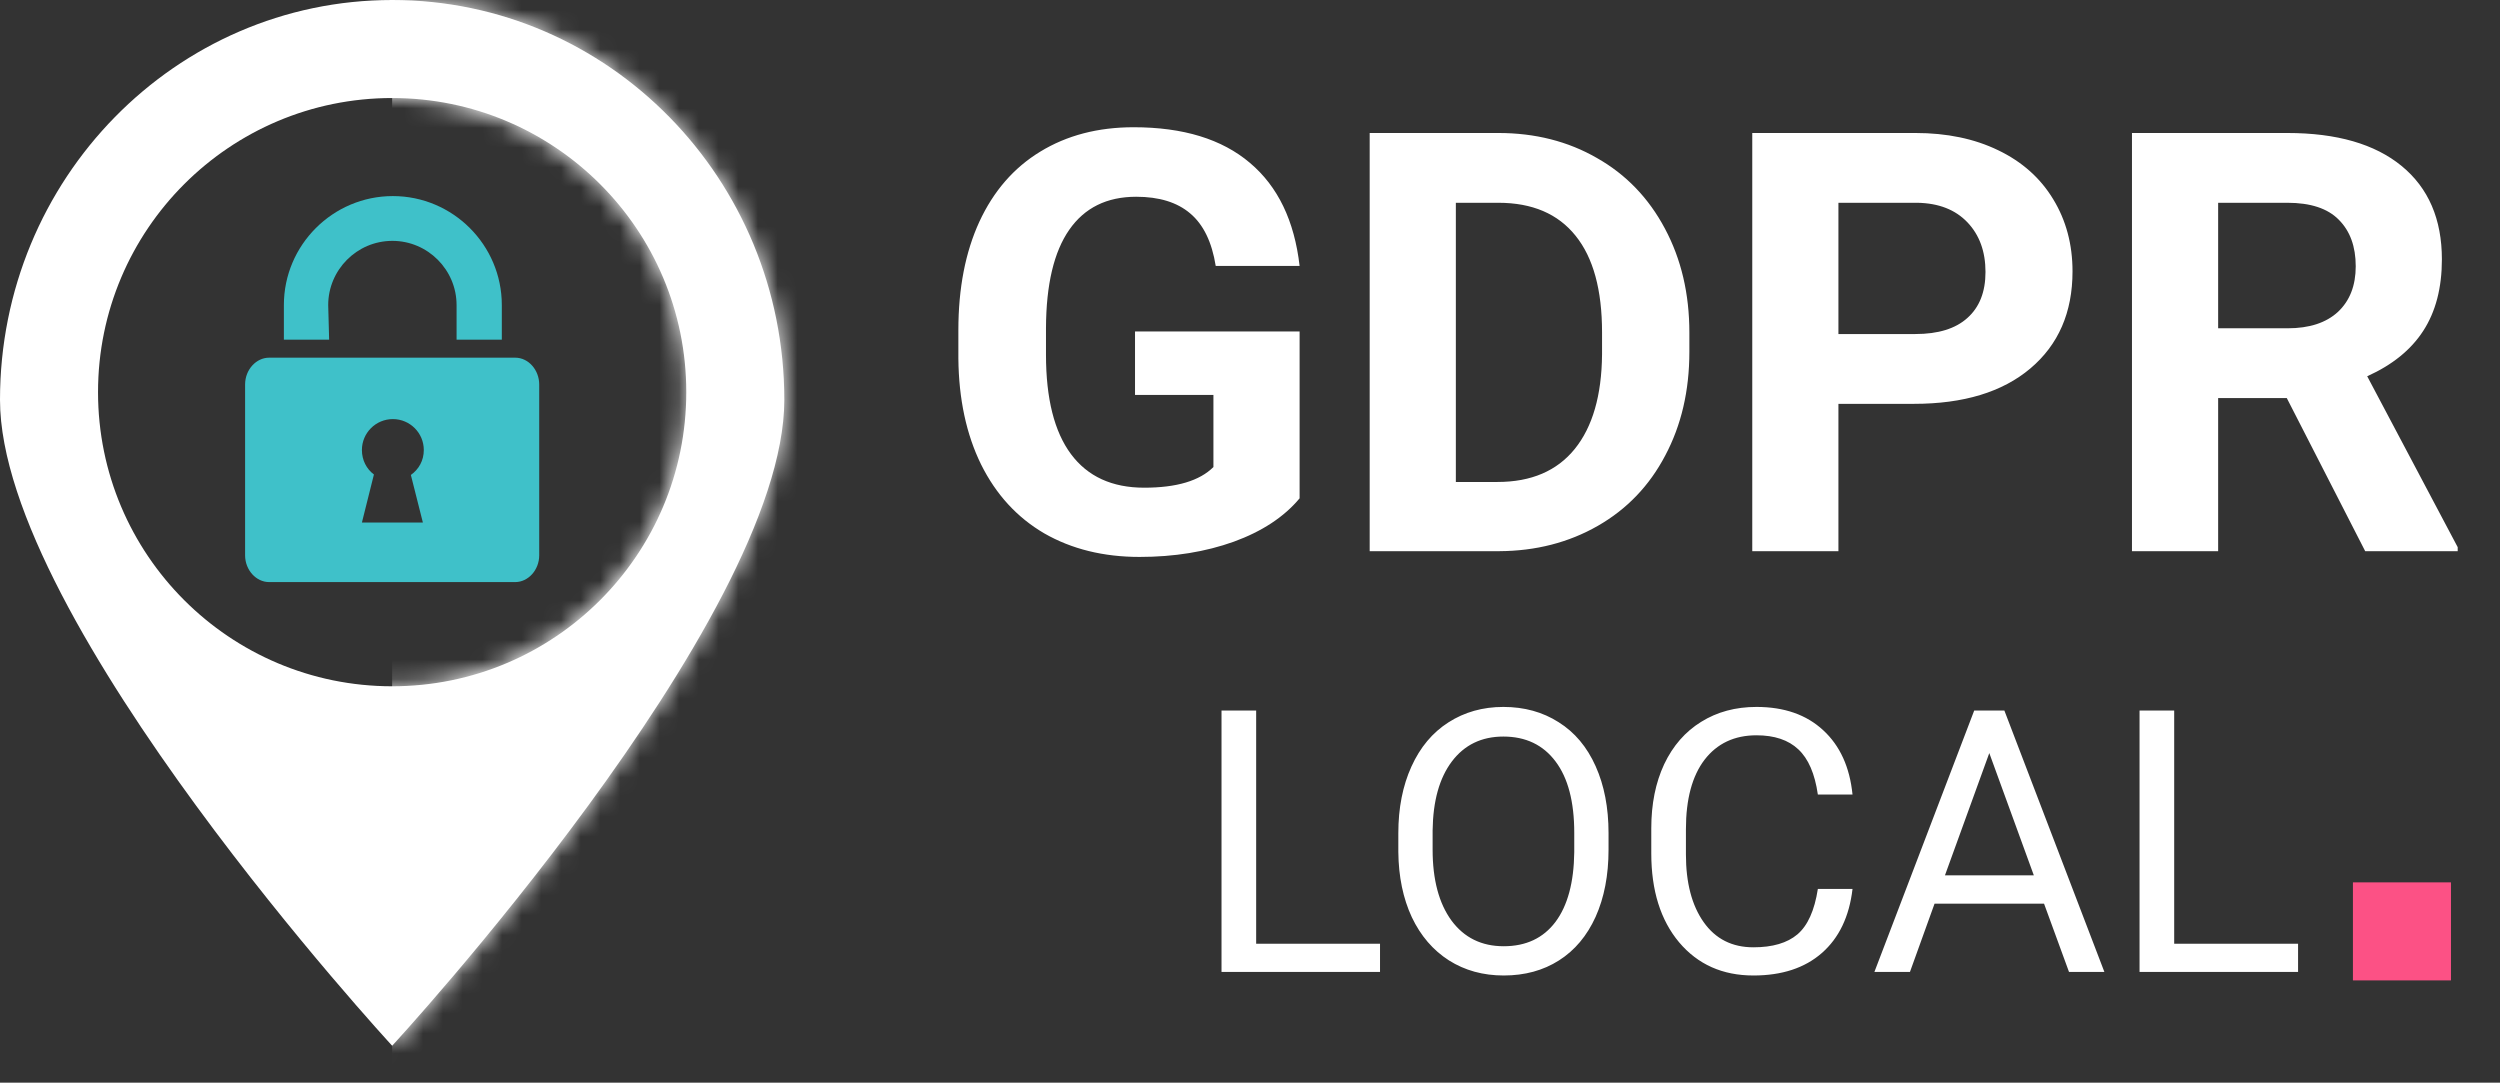
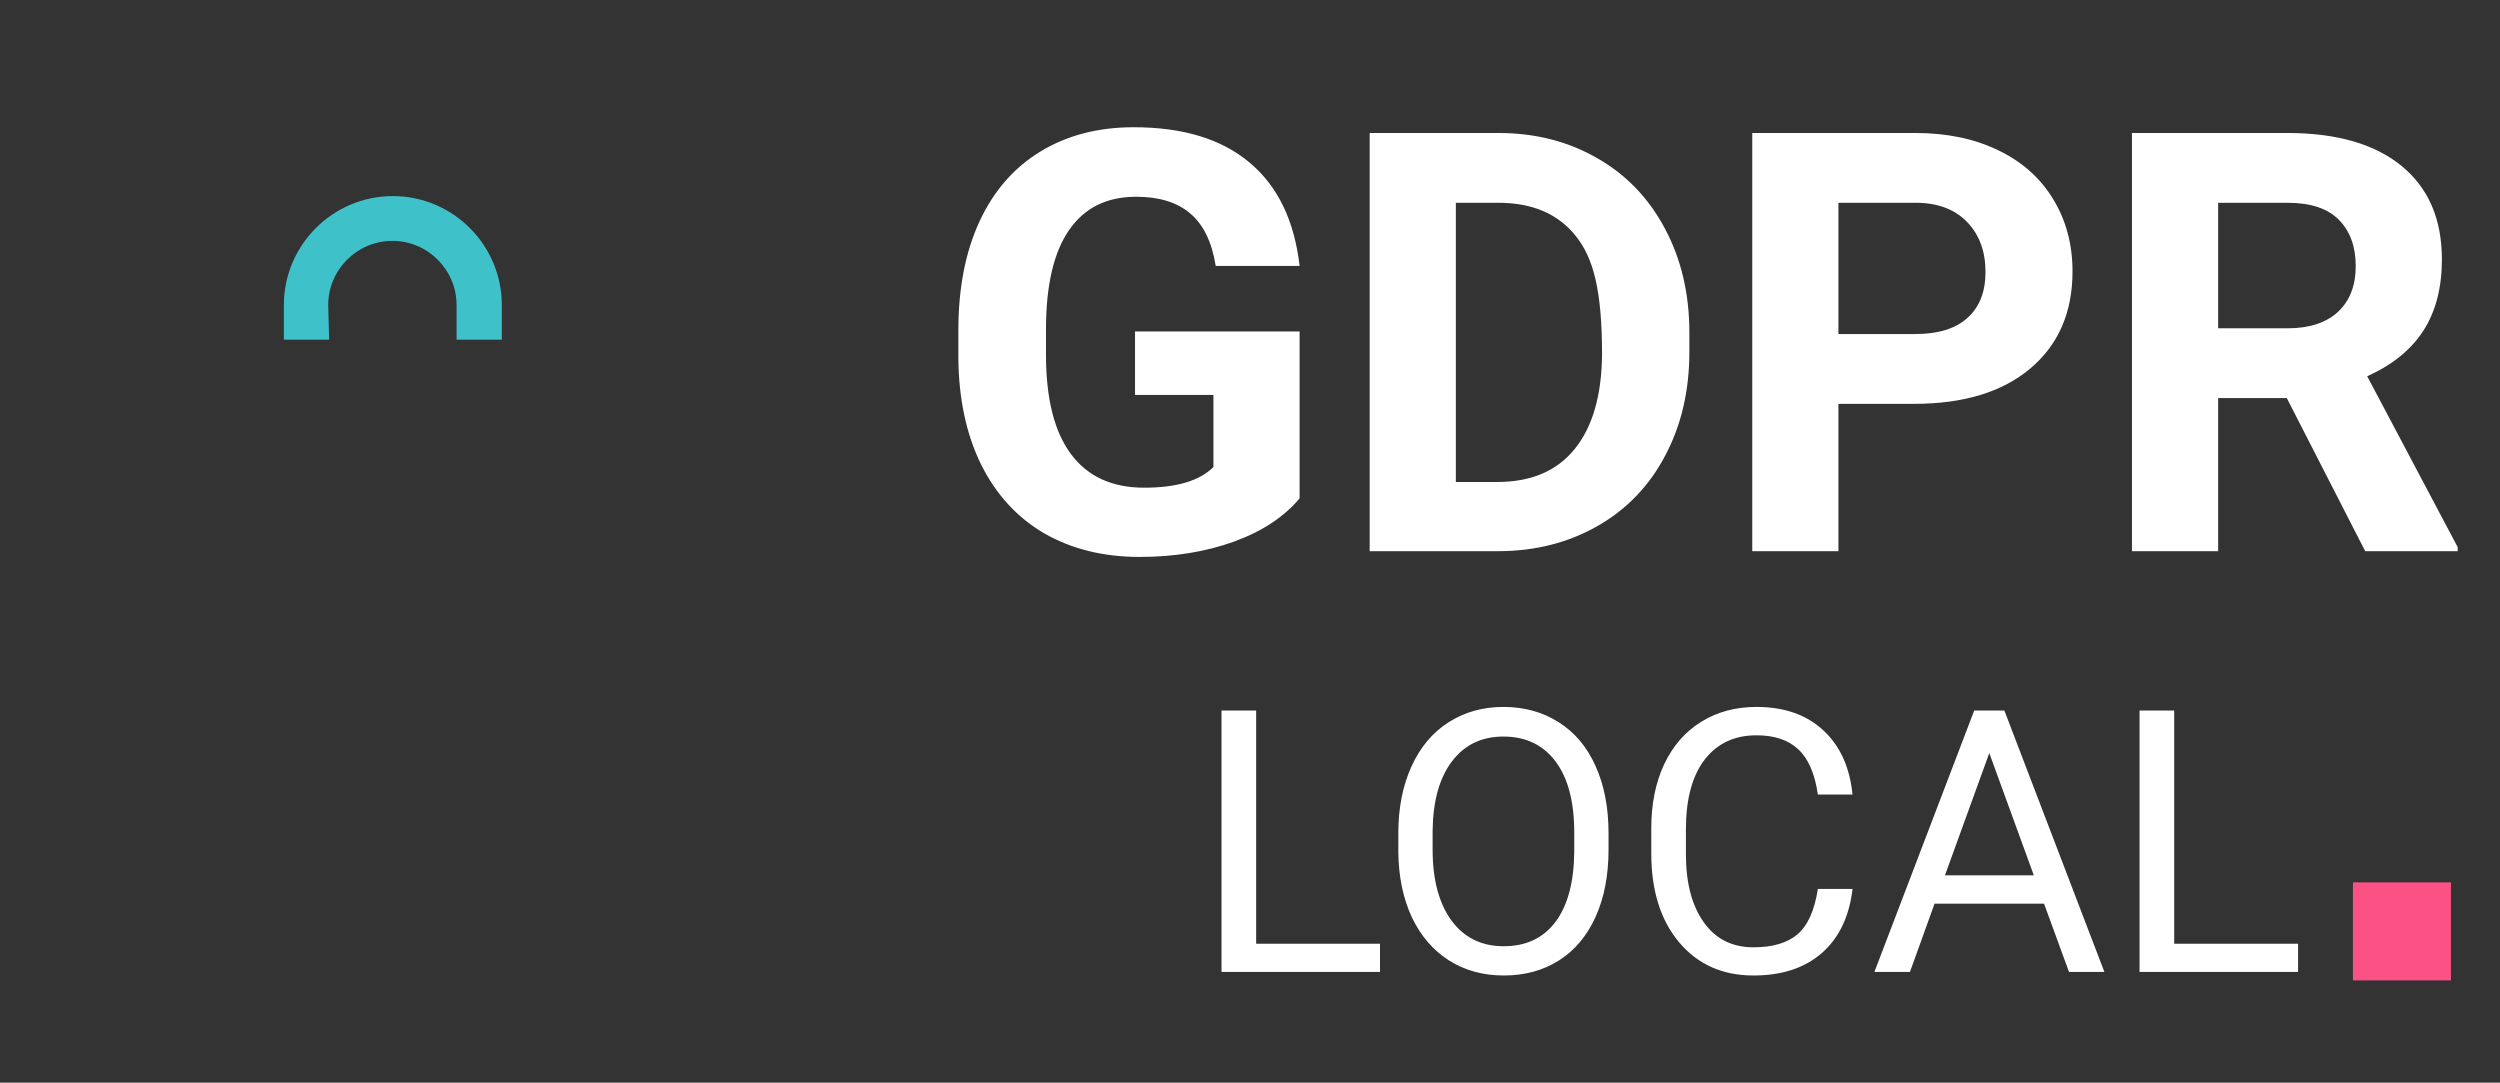
<svg xmlns="http://www.w3.org/2000/svg" width="127" height="55" viewBox="0 0 127 55" fill="none">
  <rect x="0" y="0" width="127" height="55" fill="#333333" stroke="none" />
-   <path d="M66.02 25.315C65.232 26.259 64.118 26.993 62.678 27.518C61.239 28.034 59.643 28.292 57.892 28.292C56.054 28.292 54.439 27.893 53.048 27.095C51.667 26.288 50.597 25.121 49.838 23.593C49.089 22.066 48.705 20.272 48.685 18.209V16.765C48.685 14.644 49.041 12.811 49.751 11.264C50.471 9.708 51.502 8.521 52.844 7.704C54.196 6.877 55.777 6.464 57.586 6.464C60.105 6.464 62.075 7.067 63.495 8.273C64.916 9.469 65.757 11.216 66.02 13.511H61.759C61.565 12.295 61.132 11.405 60.461 10.841C59.799 10.277 58.885 9.995 57.717 9.995C56.229 9.995 55.096 10.554 54.318 11.673C53.539 12.791 53.145 14.455 53.136 16.663V18.02C53.136 20.247 53.559 21.93 54.405 23.068C55.252 24.206 56.492 24.775 58.126 24.775C59.77 24.775 60.942 24.425 61.642 23.725V20.062H57.659V16.838H66.02V25.315ZM69.58 28V6.756H76.117C77.984 6.756 79.653 7.179 81.121 8.025C82.6 8.861 83.752 10.058 84.579 11.614C85.406 13.161 85.82 14.922 85.82 16.896V17.874C85.82 19.849 85.411 21.604 84.594 23.141C83.787 24.678 82.644 25.87 81.165 26.716C79.686 27.562 78.018 27.99 76.16 28H69.58ZM73.957 10.301V24.484H76.073C77.785 24.484 79.093 23.924 79.998 22.806C80.902 21.687 81.365 20.087 81.384 18.005V16.882C81.384 14.722 80.936 13.088 80.042 11.979C79.147 10.86 77.838 10.301 76.117 10.301H73.957ZM93.392 20.515V28H89.015V6.756H97.303C98.898 6.756 100.299 7.047 101.505 7.631C102.721 8.215 103.655 9.046 104.306 10.126C104.958 11.196 105.284 12.417 105.284 13.788C105.284 15.87 104.569 17.514 103.139 18.72C101.719 19.917 99.749 20.515 97.23 20.515H93.392ZM93.392 16.969H97.303C98.46 16.969 99.341 16.697 99.944 16.152C100.556 15.607 100.863 14.829 100.863 13.818C100.863 12.777 100.556 11.935 99.944 11.293C99.331 10.651 98.485 10.321 97.405 10.301H93.392V16.969ZM116.169 20.223H112.682V28H108.304V6.756H116.198C118.708 6.756 120.643 7.315 122.005 8.433C123.367 9.552 124.048 11.133 124.048 13.176C124.048 14.625 123.732 15.836 123.1 16.809C122.477 17.772 121.529 18.54 120.254 19.114L124.851 27.796V28H120.152L116.169 20.223ZM112.682 16.677H116.213C117.312 16.677 118.163 16.4 118.766 15.846C119.369 15.281 119.671 14.508 119.671 13.526C119.671 12.524 119.384 11.736 118.81 11.162C118.246 10.588 117.375 10.301 116.198 10.301H112.682V16.677Z" fill="white" />
+   <path d="M66.02 25.315C65.232 26.259 64.118 26.993 62.678 27.518C61.239 28.034 59.643 28.292 57.892 28.292C56.054 28.292 54.439 27.893 53.048 27.095C51.667 26.288 50.597 25.121 49.838 23.593C49.089 22.066 48.705 20.272 48.685 18.209V16.765C48.685 14.644 49.041 12.811 49.751 11.264C50.471 9.708 51.502 8.521 52.844 7.704C54.196 6.877 55.777 6.464 57.586 6.464C60.105 6.464 62.075 7.067 63.495 8.273C64.916 9.469 65.757 11.216 66.02 13.511H61.759C61.565 12.295 61.132 11.405 60.461 10.841C59.799 10.277 58.885 9.995 57.717 9.995C56.229 9.995 55.096 10.554 54.318 11.673C53.539 12.791 53.145 14.455 53.136 16.663V18.02C53.136 20.247 53.559 21.93 54.405 23.068C55.252 24.206 56.492 24.775 58.126 24.775C59.77 24.775 60.942 24.425 61.642 23.725V20.062H57.659V16.838H66.02V25.315ZM69.58 28V6.756H76.117C77.984 6.756 79.653 7.179 81.121 8.025C82.6 8.861 83.752 10.058 84.579 11.614C85.406 13.161 85.82 14.922 85.82 16.896V17.874C85.82 19.849 85.411 21.604 84.594 23.141C83.787 24.678 82.644 25.87 81.165 26.716C79.686 27.562 78.018 27.99 76.16 28H69.58ZM73.957 10.301V24.484H76.073C77.785 24.484 79.093 23.924 79.998 22.806C80.902 21.687 81.365 20.087 81.384 18.005C81.384 14.722 80.936 13.088 80.042 11.979C79.147 10.86 77.838 10.301 76.117 10.301H73.957ZM93.392 20.515V28H89.015V6.756H97.303C98.898 6.756 100.299 7.047 101.505 7.631C102.721 8.215 103.655 9.046 104.306 10.126C104.958 11.196 105.284 12.417 105.284 13.788C105.284 15.87 104.569 17.514 103.139 18.72C101.719 19.917 99.749 20.515 97.23 20.515H93.392ZM93.392 16.969H97.303C98.46 16.969 99.341 16.697 99.944 16.152C100.556 15.607 100.863 14.829 100.863 13.818C100.863 12.777 100.556 11.935 99.944 11.293C99.331 10.651 98.485 10.321 97.405 10.301H93.392V16.969ZM116.169 20.223H112.682V28H108.304V6.756H116.198C118.708 6.756 120.643 7.315 122.005 8.433C123.367 9.552 124.048 11.133 124.048 13.176C124.048 14.625 123.732 15.836 123.1 16.809C122.477 17.772 121.529 18.54 120.254 19.114L124.851 27.796V28H120.152L116.169 20.223ZM112.682 16.677H116.213C117.312 16.677 118.163 16.4 118.766 15.846C119.369 15.281 119.671 14.508 119.671 13.526C119.671 12.524 119.384 11.736 118.81 11.162C118.246 10.588 117.375 10.301 116.198 10.301H112.682V16.677Z" fill="white" />
  <path d="M63.813 47.941H70.105V49.373H62.053V36.095H63.813V47.941ZM81.714 43.162C81.714 44.463 81.495 45.6 81.058 46.573C80.62 47.54 80 48.278 79.197 48.789C78.395 49.3 77.459 49.555 76.388 49.555C75.343 49.555 74.416 49.3 73.607 48.789C72.799 48.272 72.169 47.54 71.719 46.591C71.276 45.637 71.048 44.533 71.035 43.281V42.323C71.035 41.047 71.257 39.919 71.701 38.94C72.145 37.961 72.771 37.213 73.58 36.697C74.394 36.174 75.325 35.912 76.37 35.912C77.434 35.912 78.371 36.171 79.179 36.688C79.994 37.198 80.62 37.943 81.058 38.922C81.495 39.895 81.714 41.028 81.714 42.323V43.162ZM79.972 42.305C79.972 40.73 79.656 39.524 79.024 38.685C78.392 37.84 77.507 37.417 76.37 37.417C75.264 37.417 74.391 37.84 73.753 38.685C73.121 39.524 72.796 40.691 72.777 42.187V43.162C72.777 44.688 73.097 45.889 73.735 46.764C74.379 47.634 75.264 48.069 76.388 48.069C77.519 48.069 78.395 47.658 79.015 46.837C79.635 46.011 79.954 44.828 79.972 43.29V42.305ZM94.108 45.159C93.943 46.564 93.424 47.649 92.548 48.415C91.679 49.175 90.52 49.555 89.074 49.555C87.505 49.555 86.247 48.993 85.298 47.868C84.356 46.743 83.885 45.238 83.885 43.354V42.077C83.885 40.843 84.103 39.758 84.541 38.821C84.985 37.885 85.611 37.168 86.42 36.669C87.228 36.165 88.165 35.912 89.229 35.912C90.639 35.912 91.77 36.307 92.621 37.098C93.472 37.882 93.968 38.97 94.108 40.363H92.347C92.195 39.305 91.864 38.539 91.353 38.065C90.849 37.59 90.141 37.353 89.229 37.353C88.11 37.353 87.231 37.767 86.593 38.593C85.961 39.42 85.645 40.597 85.645 42.123V43.408C85.645 44.849 85.946 45.995 86.547 46.846C87.149 47.698 87.991 48.123 89.074 48.123C90.046 48.123 90.791 47.904 91.308 47.467C91.831 47.023 92.177 46.254 92.347 45.159H94.108ZM103.838 45.907H98.275L97.026 49.373H95.22L100.29 36.095H101.822L106.902 49.373H105.105L103.838 45.907ZM98.804 44.466H103.318L101.056 38.256L98.804 44.466ZM110.449 47.941H116.742V49.373H108.689V36.095H110.449V47.941Z" fill="white" />
-   <path fill-rule="evenodd" clip-rule="evenodd" d="M19.922 53.124C19.922 53.124 39.843 31.53 39.843 20.312C39.843 9.094 30.924 0 19.922 0C8.919 0 0 9.094 0 20.312C0 31.53 19.922 53.124 19.922 53.124ZM19.922 34.863C28.173 34.863 34.863 28.173 34.863 19.922C34.863 11.67 28.173 4.98 19.922 4.98C11.67 4.98 4.98 11.67 4.98 19.922C4.98 28.173 11.67 34.863 19.922 34.863Z" fill="white" />
  <mask id="mask0" mask-type="alpha" maskUnits="userSpaceOnUse" x="0" y="0" width="40" height="54">
-     <path fill-rule="evenodd" clip-rule="evenodd" d="M19.922 53.124C19.922 53.124 39.843 31.53 39.843 20.312C39.843 9.094 30.924 0 19.922 0C8.919 0 0 9.094 0 20.312C0 31.53 19.922 53.124 19.922 53.124ZM19.922 34.863C28.173 34.863 34.863 28.173 34.863 19.922C34.863 11.67 28.173 4.98 19.922 4.98C11.67 4.98 4.98 11.67 4.98 19.922C4.98 28.173 11.67 34.863 19.922 34.863Z" fill="#364F6B" />
-   </mask>
+     </mask>
  <g mask="url(#mask0)">
    <rect x="19.921" y="-2.49" width="22.412" height="62.255" fill="white" />
  </g>
-   <path d="M26.173 18.17H25.469H23.17H16.673H14.374H13.671C13.014 18.17 12.451 18.78 12.451 19.531V28.209C12.451 28.96 13.014 29.57 13.671 29.57H26.173C26.829 29.57 27.392 28.96 27.392 28.209V19.531C27.392 18.803 26.853 18.17 26.173 18.17ZM21.482 26.544H18.385L18.995 24.104C18.62 23.823 18.385 23.377 18.385 22.861C18.385 21.993 19.089 21.29 19.957 21.29C20.825 21.29 21.529 21.993 21.529 22.861C21.529 23.401 21.27 23.846 20.872 24.128L21.482 26.544Z" fill="#3FC1C9" />
  <path d="M16.673 15.496C16.673 13.714 18.127 12.236 19.933 12.236C21.739 12.236 23.194 13.714 23.194 15.496V17.256H25.492V15.496C25.492 12.447 23.006 9.961 19.957 9.961C16.908 9.961 14.421 12.447 14.421 15.496V17.256H16.72L16.673 15.496Z" fill="#3FC1C9" />
  <rect x="119.529" y="44.824" width="4.98" height="4.98" fill="#FC5185" />
</svg>